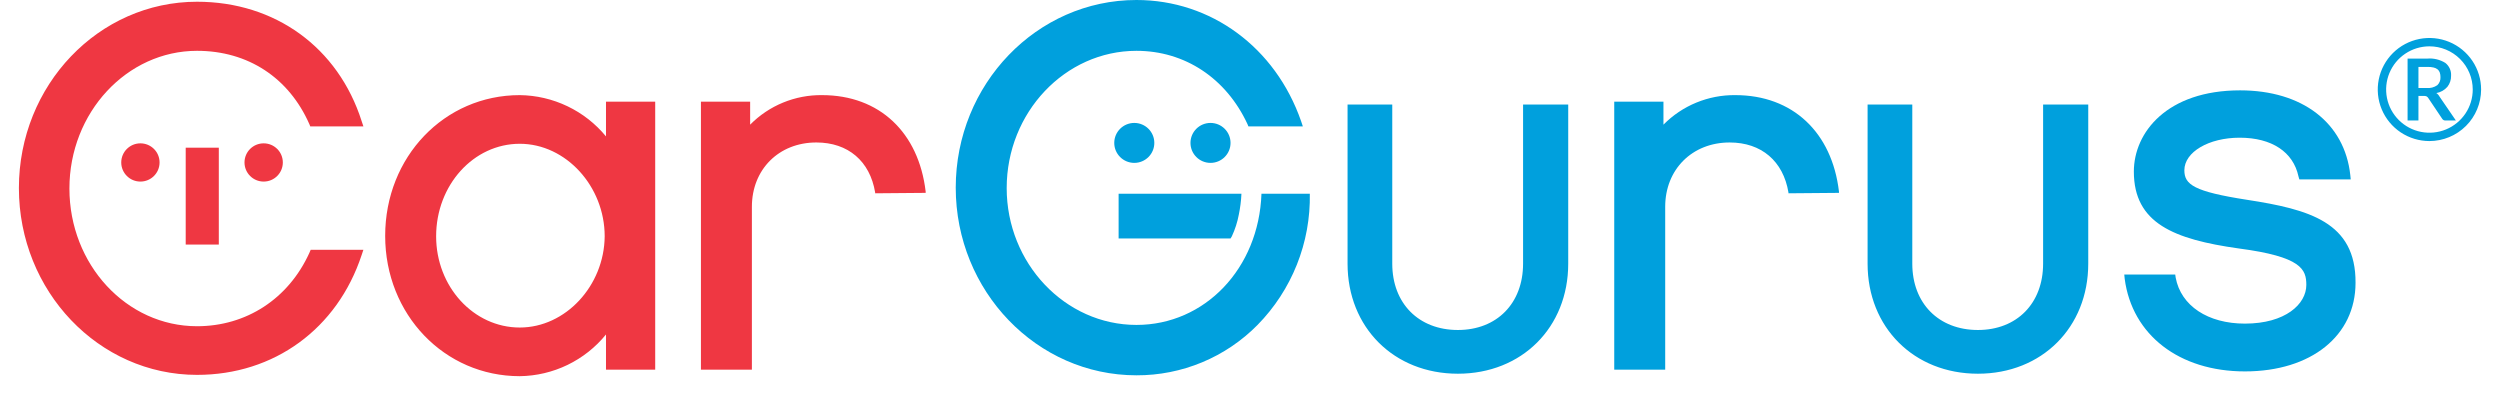
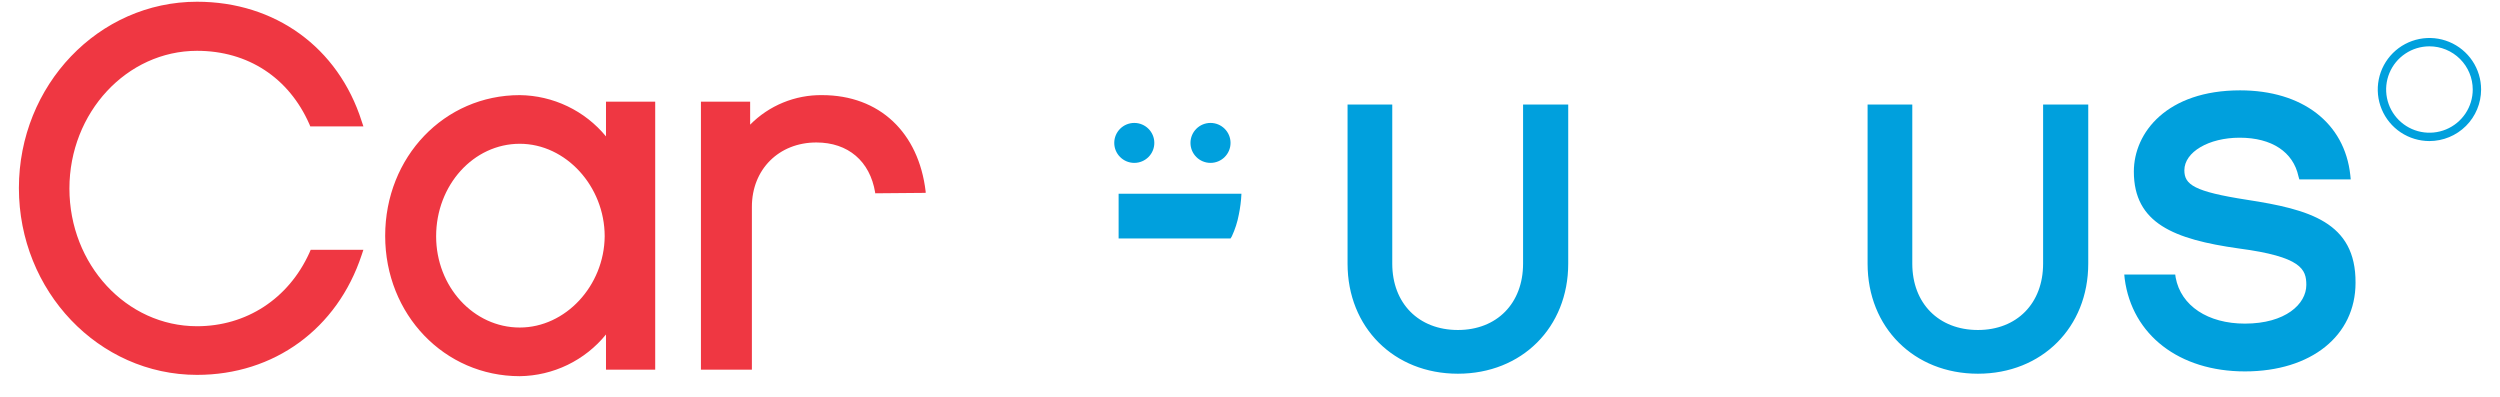
<svg xmlns="http://www.w3.org/2000/svg" width="888" height="141" viewBox="0 0 888 141" fill="none">
  <g clip-path="url(#clip0_2055_750)">
    <path d="M109.898 89.799C102.473 106.154 87.468 115.875 69.985 115.875C44.923 115.875 24.657 93.966 24.657 66.964C24.657 39.962 45.076 18.05 69.985 18.05C88.086 18.05 102.626 27.616 109.898 44.127L110.209 44.899H129.081L128.463 43.047C120.106 16.815 97.676 0.616 69.985 0.616C35.022 0.616 6.713 30.241 6.713 66.808C6.713 103.375 35.022 133.156 69.985 133.156C97.365 133.156 119.799 116.801 128.46 90.572L129.078 88.719H110.359L109.898 89.799ZM184.617 116.338C168.22 116.338 154.915 101.836 154.915 83.935C154.915 65.728 168.22 51.07 184.617 51.07C201.015 51.07 214.783 66.191 214.783 83.935C214.63 101.526 200.861 116.338 184.617 116.338ZM215.248 48.447C211.522 43.925 206.851 40.269 201.559 37.737C196.268 35.204 190.486 33.857 184.617 33.789C157.855 33.789 136.814 55.697 136.814 83.782C136.814 111.71 157.855 133.619 184.617 133.619C190.5 133.543 196.293 132.177 201.587 129.617C206.881 127.057 211.545 123.366 215.248 118.807V131.304H232.728V36.104H215.248V48.447ZM291.978 33.789C287.234 33.734 282.528 34.635 278.142 36.438C273.756 38.24 269.779 40.908 266.451 44.28V36.101H248.972V131.301H267.072V73.441C267.072 60.172 276.663 50.606 289.967 50.606C301.26 50.606 308.997 57.24 310.851 68.35V68.66L328.795 68.507V68.044C326.323 47.058 312.4 33.789 291.978 33.789Z" fill="#EF3742" />
-     <path d="M65.963 52.459H77.721V86.867H65.963V52.459Z" fill="#EF3742" />
-     <path d="M93.654 64.495C97.414 64.495 100.462 61.456 100.462 57.706C100.462 53.956 97.414 50.916 93.654 50.916C89.894 50.916 86.847 53.956 86.847 57.706C86.847 61.456 89.894 64.495 93.654 64.495Z" fill="#EF3742" />
-     <path d="M49.873 64.495C53.633 64.495 56.68 61.456 56.68 57.706C56.68 53.956 53.633 50.916 49.873 50.916C46.113 50.916 43.065 53.956 43.065 57.706C43.065 61.456 46.113 64.495 49.873 64.495Z" fill="#EF3742" />
    <path d="M702.557 132.744C679.85 132.744 663.368 116.305 663.368 93.657V37.132H679.247V93.654C679.247 107.744 688.617 117.213 702.557 117.213C716.407 117.213 725.711 107.744 725.711 93.654V37.132H741.747V93.654C741.744 116.308 725.262 132.744 702.557 132.744ZM517.842 132.744C495.135 132.744 478.653 116.305 478.653 93.657V37.132H494.532V93.654C494.532 107.744 503.902 117.213 517.842 117.213C531.692 117.213 540.996 107.744 540.996 93.654V37.132H557.032V93.654C557.032 116.308 540.55 132.744 517.842 132.744ZM798.16 70.972C779.287 68.041 775.884 65.572 775.884 60.481C775.884 54.001 784.548 48.911 795.531 48.911C806.978 48.911 814.561 54.001 816.415 62.643L816.725 63.723H834.98L834.826 62.18C832.815 43.663 817.811 32.093 795.688 32.093C769.697 32.093 757.942 47.058 757.942 60.947C757.942 79.308 772.175 85.018 795.227 88.256C817.503 91.188 819.206 95.662 819.206 101.216C819.206 108.006 811.781 114.949 797.394 114.949C784.244 114.949 774.653 108.622 772.796 98.594L772.643 97.515H754.542L754.695 99.057C757.324 118.96 774.032 131.923 797.391 131.923C820.907 131.923 836.686 119.27 836.686 100.446C836.834 78.842 820.129 74.367 798.16 70.972ZM397.331 68.814V84.705H437.09L437.555 83.932C438.7 81.476 439.532 78.884 440.03 76.216C440.536 73.775 440.847 71.3 440.958 68.811L397.331 68.814Z" fill="#00A0DD" />
-     <path d="M448.073 68.814C447.145 95.353 427.961 115.412 403.674 115.412C378.304 115.412 357.575 93.504 357.575 66.808C357.575 39.959 378.304 18.051 403.674 18.051C420.846 18.051 435.544 27.772 443.123 44.127L443.433 44.9H462.771L462.152 43.047C453.027 16.818 430.129 0 403.677 0C368.25 0 339.477 29.934 339.477 66.655C339.477 103.375 368.25 133.309 403.677 133.309C411.68 133.336 419.607 131.767 426.993 128.693C434.378 125.62 441.073 121.104 446.683 115.412C452.722 109.262 457.474 101.974 460.661 93.974C463.849 85.974 465.408 77.421 465.249 68.814H448.073ZM616.384 33.789C611.641 33.734 606.935 34.635 602.548 36.438C598.162 38.241 594.186 40.908 590.858 44.28V36.101H573.378V131.301H591.479V73.441C591.479 60.172 601.069 50.607 614.374 50.607C625.667 50.607 633.403 57.24 635.257 68.351V68.66L653.201 68.507V68.044C650.729 47.059 636.807 33.789 616.384 33.789ZM866.693 34.562C866.526 34.257 866.333 33.968 866.114 33.699C865.905 33.449 865.659 33.233 865.384 33.058C866.91 32.791 868.297 32.008 869.313 30.842C870.199 29.721 870.66 28.325 870.621 26.897C870.676 26.031 870.52 25.164 870.165 24.372C869.81 23.579 869.267 22.884 868.583 22.348C866.695 21.177 864.483 20.637 862.267 20.805H855.173V42.792H859.029V34.072H860.983C861.309 34.051 861.636 34.11 861.935 34.243C862.146 34.366 862.327 34.535 862.466 34.736L867.458 42.178C867.579 42.38 867.754 42.545 867.963 42.654C868.172 42.763 868.408 42.812 868.643 42.795H872.324L866.69 34.568L866.693 34.562ZM861.875 31.257H859.032V23.764H862.27C863 23.749 863.726 23.824 864.435 23.983C864.947 24.098 865.429 24.323 865.843 24.648C866.201 24.945 866.47 25.339 866.617 25.782C866.783 26.299 866.861 26.84 866.852 27.384C866.887 27.915 866.805 28.446 866.613 28.942C866.421 29.438 866.123 29.886 865.74 30.256C864.613 31.04 863.242 31.395 861.875 31.257Z" fill="#00A0DD" />
    <path d="M402.899 57.857C406.829 57.857 410.014 54.68 410.014 50.76C410.014 46.841 406.829 43.664 402.899 43.664C398.97 43.664 395.784 46.841 395.784 50.76C395.784 54.68 398.97 57.857 402.899 57.857Z" fill="#00A0DD" />
    <path d="M429.972 57.857C433.902 57.857 437.087 54.68 437.087 50.76C437.087 46.841 433.902 43.664 429.972 43.664C426.043 43.664 422.857 46.841 422.857 50.76C422.857 54.68 426.043 57.857 429.972 57.857Z" fill="#00A0DD" />
    <path d="M862.93 50.105C859.3 50.104 855.752 49.03 852.734 47.018C849.717 45.007 847.364 42.147 845.976 38.803C844.587 35.458 844.224 31.777 844.932 28.226C845.64 24.675 847.388 21.414 849.955 18.854C852.522 16.294 855.792 14.55 859.352 13.844C862.912 13.138 866.602 13.5 869.956 14.885C873.309 16.27 876.176 18.616 878.193 21.626C880.21 24.636 881.287 28.175 881.287 31.795C881.284 36.65 879.348 41.305 875.906 44.738C872.465 48.17 867.798 50.101 862.93 50.105ZM862.93 16.457C859.888 16.458 856.915 17.359 854.386 19.046C851.857 20.732 849.887 23.129 848.724 25.932C847.56 28.736 847.257 31.82 847.851 34.796C848.446 37.772 849.911 40.505 852.063 42.65C854.215 44.794 856.956 46.255 859.94 46.846C862.923 47.437 866.016 47.132 868.826 45.971C871.636 44.809 874.038 42.842 875.728 40.319C877.417 37.796 878.319 34.83 878.318 31.795C878.314 27.727 876.691 23.827 873.806 20.951C870.921 18.075 867.009 16.459 862.93 16.457Z" fill="#00A0DD" />
  </g>
  <defs>
    <clipPath id="clip0_2055_750">
      <rect width="888" height="141" fill="white" />
    </clipPath>
  </defs>
</svg>